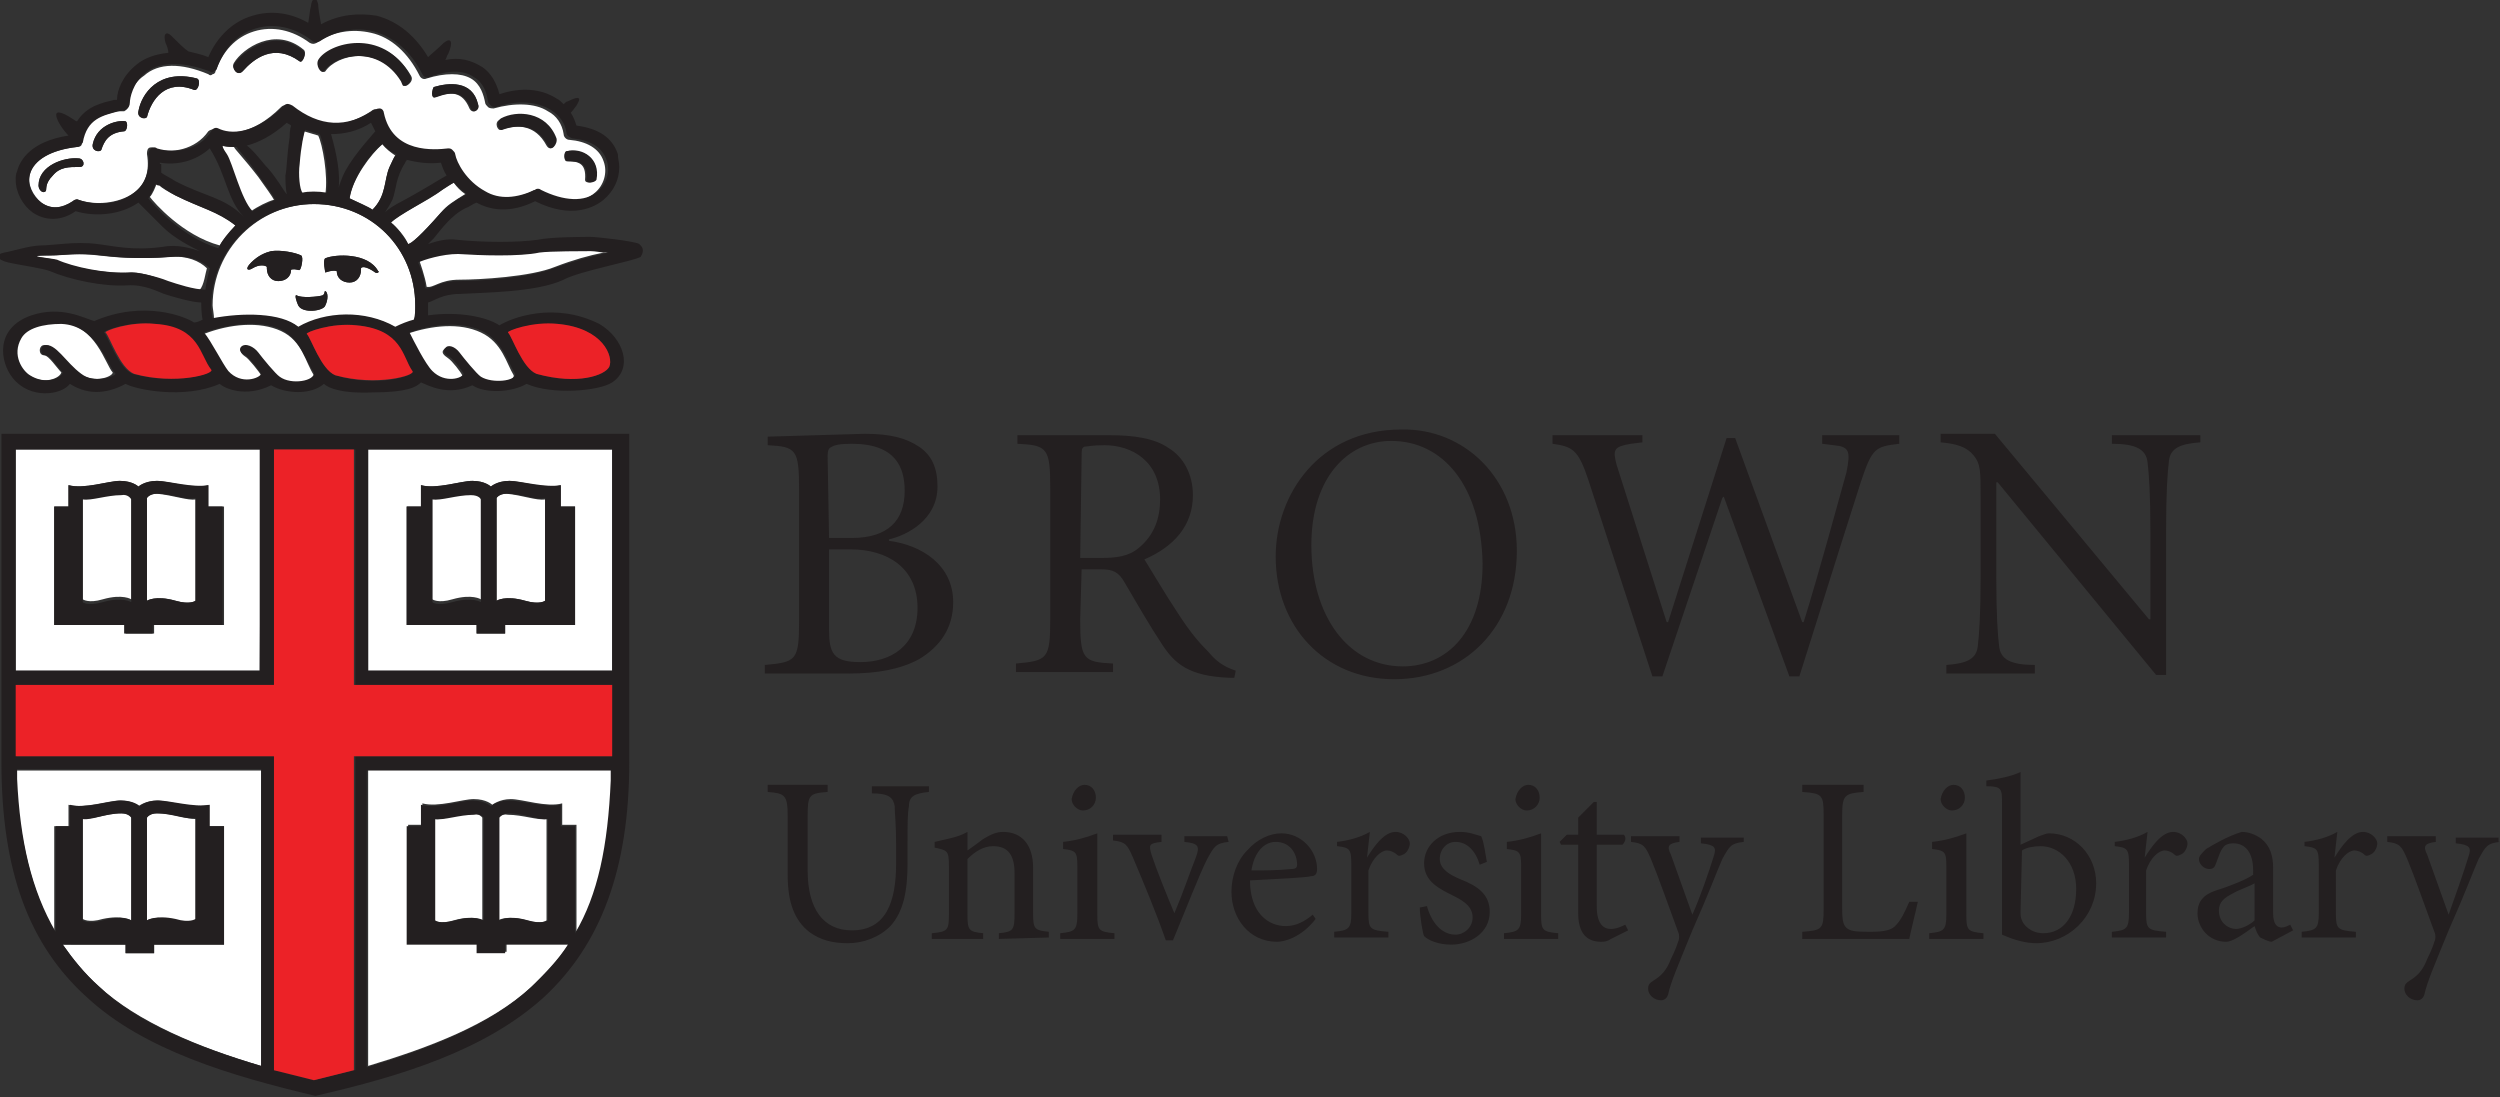
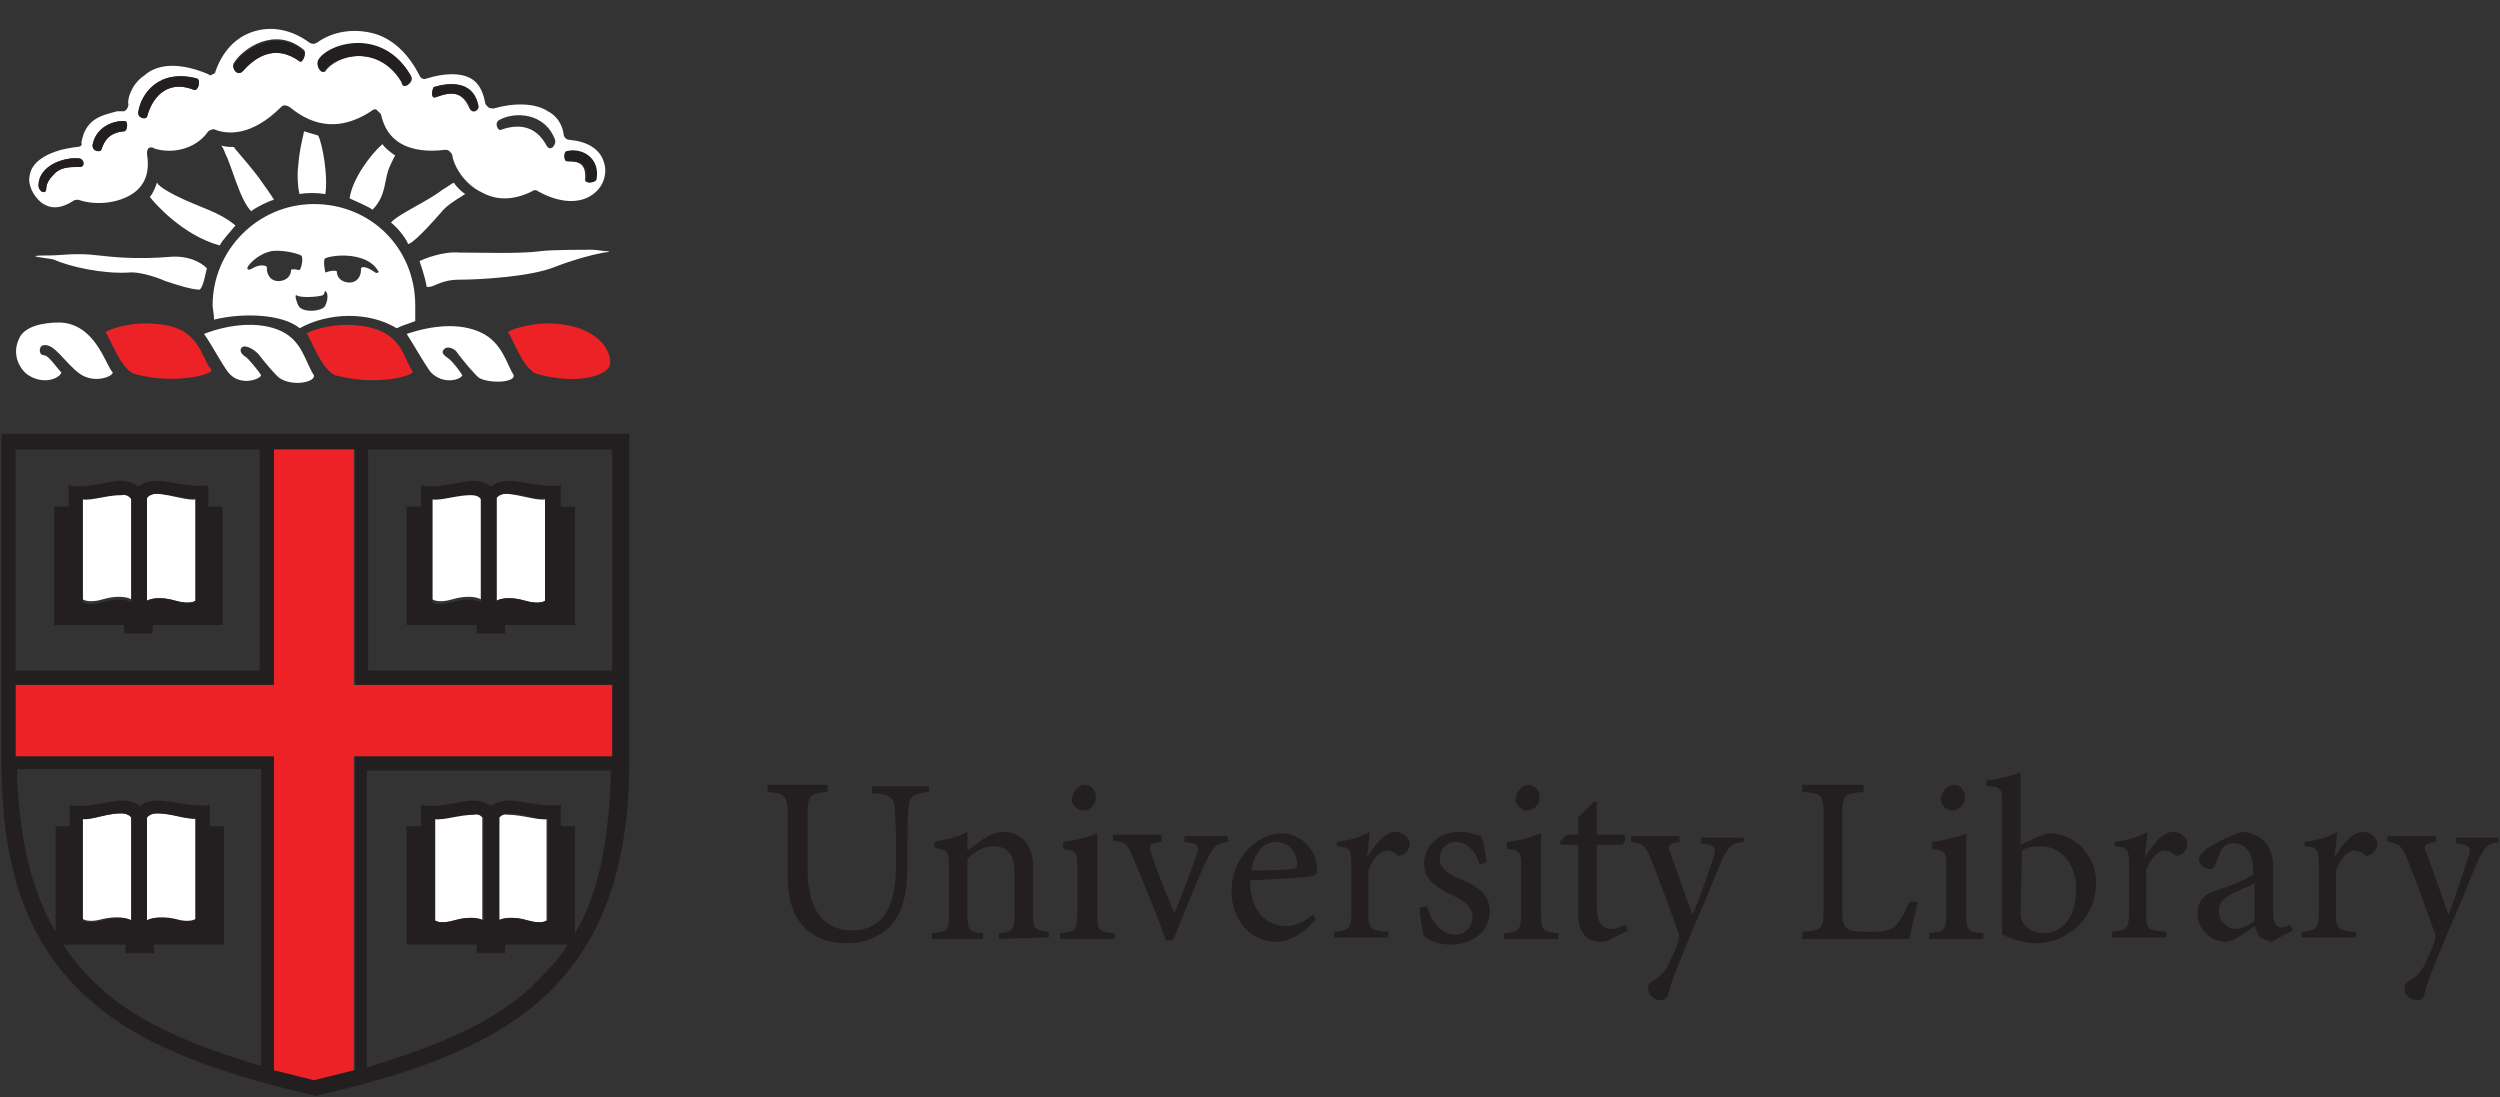
<svg xmlns="http://www.w3.org/2000/svg" version="1.1" id="Layer_1" x="0" y="0" viewBox="0 0 175.2 76.9" xml:space="preserve">
  <rect x="0" y="0" width="175.2" height="76.9" fill="#333333" stroke="none" />
  <style>.st0{fill:#fff}.st1{fill:#231f20}.st2{fill:#ec2227}</style>
  <path class="st0" d="M15.5 10.2c.1.1.2.3.3.6.4.7 1 3.2 1.8 4 .4-.3 1.2-.7 1.6-.8-.1-.2-.6-.9-1.1-1.6-1-1.3-1.7-2-1.7-2.1-.2 0-.6 0-.9-.1zM22.8 13.6c.2-1.3-.2-3.5-.5-4.1-.3-.1-.7-.2-1-.3 0 .2-.3 1.1-.4 2.4-.1.7 0 1.8.1 2 .5-.1 1.2-.1 1.8 0zM29.1 21.4c0-4-3.1-7.1-7.1-7.1-3.9 0-7.1 3.2-7.1 7.1 0 .2.1.6.1 1 2-.5 4.8-.4 6 .6 2-1.1 4.8-1.2 6.8 0 .4-.2.8-.3 1.3-.5v-1.1zm-8.7-2.5c0 .5-.4.8-.9.8s-.8-.4-.8-.9v-.1c-.1-.1-.5-.2-1 .1-.3.2-.6.1-.1-.4s1-.7 1.4-.8c.7-.1 1.7.1 2.1.3.2.1 0 1-.1 1 0 .1-.3-.1-.6 0zm2.4 2.5c-.1.4-1.6.6-1.9 0-.1-.2-.3-.8-.1-.7.3.2 1.5.1 1.8 0 .2-.1.1-.3.2-.3.2.1.2.6 0 1zm3.5-2.3c-.4-.3-.9-.5-1-.3v.1c0 .5-.3.9-.8.9s-.9-.3-.9-.8c-.3-.1-.8.1-.8.1s-.2-.9 0-1c.7-.3 3-.4 3.7.9.1 0 0 .2-.2.1zM26.8 10.1c-.8.7-2.1 2.4-2.3 3.8.4.2 1.4.6 1.6.8 1-1 .8-2.1 1.2-3 .2-.4.3-.7.4-.8-.3-.2-.7-.5-.9-.8zM31.8 12.8c-.2.1-.6.4-.8.5-1 .8-3.1 1.7-3.6 2.3.4.3 1 1 1.2 1.5.2 0 .9-.6 2.3-2.2.4-.5.9-.8 1.7-1.3-.3-.2-.6-.5-.8-.8zM14.5 18.8c-.5-.5-1.4-.9-2.6-.8-2.4.2-4.1 0-5-.1-1.6-.2-2.6 0-3.4 0-2.4 0 .1.2.3.3 1.1.5 3.4 1 5.2.9.9-.1 2.4.5 2.6.6.6.2 1.8.6 2.4.6.3-.3.4-1.2.5-1.5zM16.5 15.8c-1.2-1-2.4-1.2-4.2-2.1-.4-.2-1.1-.6-1.1-.7-.1 0-.1-.1-.2-.2-.1.3-.3.8-.5 1 .3.4 2.3 2.7 4.9 3.4.2-.4.7-.9 1.1-1.4zM42.4 17.6c-.1 0-.6-.1-.9-.1-.4 0-2.9 0-3.6.1-1.4.2-4.2.1-5.7.1-1.1-.1-2.4.4-2.8.6 0 0 .4 1.1.5 1.8.5.1.9-.5 2.3-.5s5-.2 6.7-.9c1.3-.5 2.4-.8 3.4-1 .2 0 .7-.1.1-.1z" />
  <path class="st0" d="M10.4 10.4c.1-.1.3-.1.4 0 1.2.4 2.9.1 3.8-1.2.1-.1.4-.2.5-.1.8.3 2.5.5 4.6-1.6.2-.2.4-.1.6 0C22.1 9 24 9.1 26 7.8c.1-.1.3-.2.4-.1l.3.3c.6 2.9 3.6 2.6 4.5 2.5.1 0 .2 0 .3.1.1.1.2.2.2.3.1.7.8 2 2.1 2.6 1.1.6 2.3.5 3.5-.1.1-.1.3-.1.4 0 1.6.9 3.1.9 4 .1.6-.5.9-1.4.6-2.2-.3-.9-1.2-1.4-2.4-1.5-.2 0-.4-.2-.4-.4-.1-.7-.5-1.3-1.1-1.6-.9-.6-2.4-.6-3.8-.2-.1 0-.3 0-.4-.1-.1-.1-.2-.2-.2-.3-.1-.5-.3-1.3-1-1.7-.7-.4-1.8-.4-3.1 0-.2.1-.4 0-.5-.2-.8-1.6-2-2.7-3.4-3-1.3-.3-2.7-.1-3.8.7-.2.1-.3.1-.5 0-1.2-.9-2.6-1.2-3.9-.8-1.3.4-2.2 1.4-2.7 2.8 0 .1-.1.2-.2.2-.1.1-.2.1-.3 0-1.9-.8-3.5-.8-4.5.1-.9.6-1.2 1.7-1.1 2 0 .2-.1.4-.3.5h-.5c-1.1.3-2.2.5-2.5 2.2.1.2-.1.3-.3.3-1.8.2-3.1.9-3.3 1.9-.2.7.2 1.5.8 2 .7.5 1.4.4 2.2-.1.1-.1.3-.1.4-.1 1.1.4 2.8.3 3.9-.5.8-.6 1.1-1.5.9-2.7 0-.1 0-.3.1-.4zm29.3.2c1.1-.2 2.4.5 2 2-.1.2-.7.3-.7 0 .1-1.2-.5-1.3-1.3-1.3-.2 0-.2-.7 0-.7zM35 8.4c1.1-.6 3.2-.5 3.9 1.4.1.3-.3.9-.6.4-.8-1.5-2.1-1.5-3.2-1.1-.2.1-.5-.5-.1-.7zm-4.6-2.3c1-.3 2.7-.5 3.1 1.2.1.5-.4.7-.6.3-.5-1.2-1.3-1.2-2.4-.8-.3.2-.2-.6-.1-.7zm-8-1.8c.7-1.2 4.5-2.3 6.4 1 .2.3-.1.6-.3.7-.2.1-.2-.1-.3-.3-1.6-2.6-4.6-1.9-5.4-.7-.2.2-.6-.4-.4-.7zm-6 .1c.6-1 2.9-2.6 4.9-.9.2.2-.1.9-.3.8-1.8-1.3-3.2-.2-4 .7-.4.4-.8-.3-.6-.6zM5.6 11.7c-.8 0-1.4 0-1.9.6-.6.6-.4 1-.5 1.1-.2.2-.5-.1-.5-.4 0-1.4 1.8-2 2.8-1.9.4 0 .5.6.1.6zm3.1-2.5c-1.1.1-1.4.7-1.6 1.3-.1.2-.7.1-.6-.4.3-1.4 1.8-1.7 2.3-1.6.2.1.1.7-.1.7zm1-1.4c.2-1.2 1.4-3 4.1-2.3.3.1.1.9-.2.8-2-.8-3 .7-3.3 1.9-.1.1-.7.1-.6-.4z" />
  <g>
    <path class="st0" d="M4.2 22.6c-1.3 0-2.4.3-2.8 1-.7 1.3.1 2.4.6 2.7 1.1.7 2.2.2 2.3-.2-.3-.3-.9-1.2-1.2-1.2-.4 0-.4-.6-.1-.7.8-.2 1.5 1.2 2.6 2 1 .7 2.3.2 2.3-.1-.5-.5-1.2-3.4-3.7-3.5zM30.2 26.1c.9.9 2.1.5 2.2.2-.1-.2-.7-1-1-1.2-.3-.2-.5-.4-.3-.6.2-.3.8-.1 1 .3.3.4 1.2 1.5 1.5 1.7.8.4 2.5.3 2.4-.2-.5-.8-.8-2.3-2.3-3-1.5-.7-3.4-.5-5.2.1.4.6 1.3 2.2 1.7 2.7zM19.7 23.2c-1.5-.7-3.6-.5-5.4.2.5.7 1.3 2.2 1.7 2.7.8 1 2.2.5 2.3.2-.1-.2-.9-1.2-1.1-1.3-.3-.2-.4-.4-.3-.6.2-.3.8 0 1.2.4.3.4 1.2 1.5 1.5 1.7.9.6 2.5.3 2.4-.2-.6-.9-.8-2.4-2.3-3.1z" />
  </g>
  <g>
    <path class="st0" d="M8.5 34.6c-1.1 0-2.1.5-2.7.3V42s.4.3 1.4 0c1.4-.4 2 0 2 0v-7.2c0 .2-.1-.2-.7-.2zM12.3 64.5c1.1.3 1.4 0 1.4 0v-7.1c-.6 0-1.6-.4-2.7-.4-.6 0-.7.3-.7.3v7.2s.6-.4 2 0zM35.5 34.6c-.6 0-.7.3-.7.3v7.2s.6-.4 2 0c1.1.3 1.4 0 1.4 0V35c-.6.1-1.6-.3-2.7-.4zM11 34.6c-.6 0-.7.3-.7.3v7.2s.6-.4 2 0c1.1.3 1.4 0 1.4 0V35c-.5.1-1.6-.3-2.7-.4zM9.2 64.5v-7.2S9 57 8.5 57c-1.1 0-2.1.5-2.7.3v7.1s.4.3 1.4 0c1.4-.3 2 .1 2 .1zM34.9 57.3v7.2s.6-.4 2 0c1.1.3 1.4 0 1.4 0v-7.1c-.6.1-1.7-.3-2.7-.3-.5-.1-.7.2-.7.2zM33 34.6c-1.1 0-2.1.5-2.7.3V42s.4.3 1.4 0c1.4-.4 2 0 2 0v-7.2c0 .2-.1-.2-.7-.2zM30.4 57.4v7.1s.4.3 1.4 0c1.4-.4 2 0 2 0v-7.2s-.2-.3-.7-.3c-1 0-2.1.5-2.7.4z" />
    <g>
-       <path class="st0" d="M42.9 31.5H25.8V47h17.1V31.5zm-2.6 12.3h-4.9v.6h-2v-.6h-4.9v-8.3h1V34c1.1.3 2.8-.3 3.6-.3.9 0 1.3.4 1.3.4s.5-.4 1.3-.4 2.5.6 3.6.3v1.5h1v8.3zM18.3 31.5H1.1V47h17.1l.1-15.5zm-2.6 12.3h-4.9v.6h-2v-.6h-5v-8.3h1V34c1.1.3 2.8-.3 3.6-.3.9 0 1.3.4 1.3.4s.5-.4 1.3-.4 2.5.6 3.6.3v1.5h1.1v8.3zM25.8 74.7c4.3-1.3 8.6-2.9 11.5-5.6 1-.9 1.9-1.9 2.6-3h-4.4v.6h-2v-.6h-4.9v-8.3h1v-1.5c1.1.3 2.8-.3 3.6-.3.9 0 1.3.4 1.3.4s.5-.4 1.3-.4 2.5.6 3.6.3v1.5h1v7.5c1.6-2.7 2.3-6.1 2.6-10.7v-.7H25.8v20.8zM3.8 65.3v-7.4h1v-1.5c1.1.3 2.8-.3 3.6-.3.9 0 1.3.4 1.3.4s.5-.4 1.3-.4 2.5.6 3.6.3v1.5h1.1v8.3h-4.9v.6h-2v-.6H4.4c.7 1 1.5 2 2.5 2.9 2.7 2.5 7 4.3 11.4 5.6V54H1.1v.7c.3 4.2 1.1 7.7 2.7 10.6z" />
-     </g>
+       </g>
  </g>
  <g>
-     <path class="st1" d="M44.8 17.1c-.3-.2-3-.5-3.4-.5-.4 0-2.8 0-3.7.2-1.4.2-3.8.2-5.7 0-.7-.1-1.4.1-2 .3l.4-.4c.5-.6 1.2-1.6 2.2-2.1.3-.1.5-.3.8-.4.9.5 2.3.8 4.1-.1 2.6 1.3 4.2.4 4.8-.1.7-.6 1.1-1.4 1.1-2.3 0-.3-.1-.6-.1-.9-.4-1.2-1.4-1.8-2.9-2-.1-.3-.2-.6-.4-.9.2-.2.3-.4.4-.5.1-.2.6-.9-.6-.3-.1 0-.2.1-.3.2-.2-.2-.3-.3-.5-.4-1.1-.7-2.5-.8-4-.3-.2-.8-.6-1.5-1.2-1.9-.8-.5-1.6-.7-2.6-.5.1-.1.1-.3.2-.4.4-.9.2-1.2-.3-.8-.5.5-.9.8-1.1 1-.9-1.5-2.1-2.5-3.6-2.9-1.3-.2-2.6-.1-3.9.6-.1-.6-.2-1.1-.2-1.4-.2-.8-.5-.2-.5.1-.1.3-.1.7-.2 1.2-1.2-.7-2.6-.9-3.9-.5-1.4.4-2.5 1.5-3.1 2.9-.5-.2-1-.3-1.4-.4-.3-.2-.7-.6-1.2-1.1-.3-.3-.6-.2-.4.5.1.2.2.5.2.7-1 .1-1.7.4-2.2.8-1 .8-1.4 1.8-1.4 2.5H8c-.8.2-1.9.4-2.6 1.5-.1 0-.2-.1-.2-.1-2.1-1.4-1.1.4-.4 1.1-2.6.4-3.4 1.7-3.6 2.5-.1.2-.1.4-.1.6 0 .9.5 1.8 1.2 2.3.9.6 2 .6 3-.1 1.3.4 3.1.3 4.4-.6l1.7 1.7c.8.8 2 1.4 2.6 1.7-.6-.2-1.6-.5-2.6-.3-2.2.3-3.6-.1-4.6-.2-1.5-.2-3.1.1-3.9.1-.8 0-2 .4-2.6.5-.6.1-.6.5.3.7.9.2 2.4.4 2.9.6 1.4.6 3.7 1.1 5.4 1 1.2-.1 2.3.5 2.6.6.6.2 2 .6 2.6.6 0 0 0 .8.1 1.2-.2.1-.4.2-.6.2-.6-.4-3.5-1.6-7-.1-.7-.2-2.3-1.1-4.4-.4C-.4 23 0 25.4.9 26.5c1.2 1.5 3.4 1.2 4 .4 1.4.9 2.8.6 3.9 0 .7.4 4.1 1.1 6.6 0 .3.3 1.8 1 3.6.1 1 .6 2.8.7 3.7-.1.3.3 1.3.7 3.4.6 2.5 0 3.1-.4 3.4-.7.5.2 1.9 1 3.6.2.9.6 2.8.5 3.8-.1 1.8.8 5.1.5 6-.1 1.5-1 .8-3.1-.9-4.1-3.2-1.6-6.2-.4-7 .1-.9-.6-2.9-1-5-.7v-.8-.1c.4-.1 1-.6 2.2-.6 1.6-.1 5.4-.1 7.3-1 1.1-.6 4.9-1.3 5.4-1.6.3-.5.1-.7-.1-.9zm-13.9-2.2c-1.4 1.6-2.1 2.2-2.3 2.2-.3-.5-.8-1.2-1.2-1.5.5-.5 2.6-1.6 3.6-2.3.1-.1.6-.4.8-.5.3.3.6.6.9.8-.9.5-1.3.8-1.8 1.3zm-19.7-3.5c1.2.2 2.5-.1 3.5-1 1.2 1.9 1.2 3.6 2.4 4.8-1.4-1.4-2.7-1.4-4.8-2.5-.3-.2-.9-.5-1-.6v-.6c-.1 0-.1 0-.1-.1zm8.9 2.2c0 .1-.6-.9-.7-1-.2-.3-.5-.7-.8-1-.5-.6-.9-1.1-1.3-1.4.8-.2 1.8-.7 2.8-1.6.1.1.2.1.3.2-.1.3-.1.6-.1.8-.2 1.3-.2 2.3-.3 2.7 0 .2 0 .9.1 1.3zm-1.9-1.2c.5.7 1 1.4 1.1 1.6-.4.2-1.2.5-1.6.8-.8-.8-1.4-3.4-1.8-4-.2-.3-.3-.4-.3-.6.3.1.7.1 1 .1 0 .1.7.8 1.6 2.1zm3.8 1.9c4 0 7.1 3.1 7.1 7.1 0 .3 0 .7-.1 1-.4.1-.9.3-1.3.5-2.1-1.2-4.9-1.1-6.8 0-1.2-1-3.9-1-6-.6-.1-.4-.1-.8-.1-1 .1-3.9 3.3-7 7.2-7zm-1-2.8c.1-1.3.3-2.2.4-2.4.3.1.6.2 1 .3.3.6.7 2.8.5 4.1-.6-.1-1.3-.1-1.7 0-.2-.2-.3-1.3-.2-2zm6.3.2c-.4.9-.2 2-1.2 3-.1-.1-1.2-.6-1.6-.8.2-1.4 1.4-3.1 2.3-3.8.3.3.6.6 1 .7-.2.2-.3.5-.5.9zm1.1-.3c0-.1.1-.1.1-.2.8.2 1.6.3 2.4.2.1.3.2.6.4.9-.4.2-1.6 1-3.5 2-.5.3-.8.5-.9.7.2-.3.4-.6.6-1 .3-.8.2-1.5.9-2.6zm-4.4 1c-.2.5-.3.8-.3 1 .2-1.1-.1-2.6-.5-4 .9 0 1.9-.2 2.8-.8l.3.6c-.5.6-1.8 2-2.3 3.2zM9.4 13.5c-1.1.9-2.8.9-3.9.5-.1-.1-.3 0-.4.1-.7.5-1.5.6-2.2.1s-1-1.3-.8-2c.3-1 1.5-1.7 3.3-1.9.2 0 .3-.2.4-.3.3-1.7 1.4-1.9 2.5-2.2l.5-.1c.2-.1.3-.3.3-.5 0-.3.2-1.4 1.1-2.1 1-.8 2.6-.8 4.5-.1.1.1.2.1.3 0 .1-.1.2-.1.2-.2.5-1.4 1.4-2.4 2.7-2.8 1.3-.4 2.7-.1 3.9.8.2.2.4.2.6.1 1.2-.8 2.6-1 3.8-.7 1.4.4 2.6 1.4 3.4 3 .1.2.3.3.5.2 1.3-.5 2.4-.5 3.1 0 .7.4.9 1.1 1 1.7 0 .1.1.2.2.3.1.1.2.1.4.1 1.4-.5 2.8-.4 3.8.2.6.4 1 .9 1.1 1.6 0 .2.2.3.4.4 1.2.1 2.1.6 2.4 1.5.3.8 0 1.7-.6 2.2-.9.8-2.4.7-4-.1-.1-.1-.3-.1-.4 0-1.3.6-2.5.7-3.5.1-1.3-.7-2-2-2.1-2.6 0-.1-.1-.2-.2-.3-.1-.1-.2-.1-.3-.1-.9.1-3.9.4-4.5-2.5 0-.1-.1-.3-.3-.3s-.3.1-.4.1c-1.9 1.3-3.8 1.2-5.7-.3-.2-.1-.4-.2-.6 0-2.1 2.1-3.8 2-4.6 1.6-.2-.1-.4 0-.5.2-.8 1.3-2.5 1.6-3.8 1.2-.1-.1-.3-.1-.4 0-.1.1-.2.2-.2.4.1 1.2-.2 2.1-1 2.7zm1 .4c.2-.3.4-.7.5-1 .1.1.2.1.3.1 0 0 .7.5 1.1.7 1.8.9 2.9 1.1 4.2 2.1-.5.5-.9 1-1.2 1.6-2.6-.8-4.6-3.1-4.9-3.5zm1.4 5.8c-.2-.1-1.7-.6-2.6-.6-1.8.1-4.1-.4-5.2-.9-.3-.1-2.8-.3-.3-.3.8 0 1.8-.2 3.4 0 .9.1 2.5.3 5 .1 1.2-.1 2.1.3 2.6.8-.1.4-.3 1.2-.3 1.5-.8 0-2-.4-2.6-.6zm-6.1 6.5c-1.1-.8-1.8-2.2-2.6-2-.3.1-.3.7.1.7.3 0 .8.8 1.2 1.2-.1.4-1.2.9-2.3.2-.5-.3-1.3-1.4-.6-2.6.4-.7 1.5-1 2.8-1 2.5.1 3.2 2.9 3.8 3.5-.1.2-1.5.7-2.4 0zm3.6 0c-1-.4-1.7-2.6-2-2.9-.1-.1 1.7-.8 3.5-.6 3.1.3 3.1 2.2 3.9 3.2.4.3-2.5 1.1-5.4.3zm10.3.2c-.3-.2-1.2-1.3-1.5-1.7-.3-.4-.9-.7-1.2-.4-.2.2 0 .5.3.6.3.2 1 1.1 1.1 1.3-.1.3-1.4.8-2.3-.2-.4-.5-1.2-2.1-1.7-2.7 1.8-.6 3.9-.9 5.4-.2 1.4.7 1.7 2.2 2.3 3 .1.6-1.6.9-2.4.3zm3.9-.1c-1-.4-1.7-2.6-2-2.9-.1-.1 1.7-.8 3.5-.6 3.1.3 3.1 2.2 3.9 3.2.3.3-2.5 1.2-5.4.3zm15.6-3.6c3.1.3 3.9 2.3 3.6 3-.3.6-2.2 1.3-5.1.5-1-.4-1.7-2.6-2-2.9-.1-.1 1.7-.7 3.5-.6zm-5.3.5c1.4.7 1.8 2.2 2.3 3 .1.5-1.6.7-2.4.2-.3-.2-1.2-1.3-1.5-1.7-.3-.4-.8-.6-1-.3-.2.2 0 .5.3.6.3.2.9 1 1 1.2-.1.3-1.3.7-2.2-.2-.5-.5-1.3-2.1-1.6-2.7 1.7-.6 3.6-.8 5.1-.1zm8.4-5.4c-.9.2-2 .5-3.4 1-1.8.7-5.3.9-6.7.9-1.4 0-1.8.6-2.3.5 0-.8-.5-1.8-.5-1.8.4-.2 1.7-.6 2.8-.6 1.5.1 4.3.2 5.7-.1.7-.1 3.2-.1 3.6-.1.3 0 .8.1.9.1.7-.1.2 0-.1.1z" />
-     <path class="st1" d="M5.6 11.7c-.8 0-1.4 0-1.9.6-.6.6-.4 1-.5 1.1-.2.2-.5-.1-.5-.4 0-1.4 1.8-2 2.8-1.9.4 0 .5.6.1.6M8.7 9.2c-1.1.1-1.4.7-1.6 1.3-.1.2-.7.1-.6-.4.3-1.4 1.8-1.7 2.3-1.6.2.1.1.7-.1.7M13.6 6.3c-2-.8-3 .7-3.3 1.9-.1.2-.7.1-.6-.4.2-1.2 1.4-3 4.1-2.3.3.1.1.9-.2.8M21 4.3c-1.8-1.3-3.2-.2-4 .7-.4.4-.8-.3-.6-.5.7-1 2.9-2.6 4.9-.9.2.1-.1.9-.3.7M28.4 6c-.2.1-.2-.1-.3-.3-1.6-2.6-4.6-1.9-5.4-.7-.2.2-.6-.4-.4-.8.7-1.2 4.5-2.3 6.4 1 .2.4 0 .7-.3.8M33 7.6c-.5-1.2-1.3-1.2-2.4-.8-.5.2-.3-.6-.2-.7 1-.3 2.7-.5 3.1 1.2.2.4-.4.7-.5.3M38.4 10.2c-.8-1.5-2.1-1.5-3.2-1.1-.2.1-.5-.5-.1-.8 1.1-.6 3.2-.5 3.9 1.4.1.4-.4 1-.6.5M41.8 12.6c-.1.2-.7.3-.7 0 .1-1.2-.5-1.3-1.3-1.3-.3 0-.3-.6-.1-.7 1.1-.3 2.4.5 2.1 2" />
+     <path class="st1" d="M5.6 11.7c-.8 0-1.4 0-1.9.6-.6.6-.4 1-.5 1.1-.2.2-.5-.1-.5-.4 0-1.4 1.8-2 2.8-1.9.4 0 .5.6.1.6M8.7 9.2c-1.1.1-1.4.7-1.6 1.3-.1.2-.7.1-.6-.4.3-1.4 1.8-1.7 2.3-1.6.2.1.1.7-.1.7M13.6 6.3c-2-.8-3 .7-3.3 1.9-.1.2-.7.1-.6-.4.2-1.2 1.4-3 4.1-2.3.3.1.1.9-.2.8M21 4.3c-1.8-1.3-3.2-.2-4 .7-.4.4-.8-.3-.6-.5.7-1 2.9-2.6 4.9-.9.2.1-.1.9-.3.7M28.4 6c-.2.1-.2-.1-.3-.3-1.6-2.6-4.6-1.9-5.4-.7-.2.2-.6-.4-.4-.8.7-1.2 4.5-2.3 6.4 1 .2.4 0 .7-.3.8M33 7.6c-.5-1.2-1.3-1.2-2.4-.8-.5.2-.3-.6-.2-.7 1-.3 2.7-.5 3.1 1.2.2.4-.4.7-.5.3M38.4 10.2M41.8 12.6c-.1.2-.7.3-.7 0 .1-1.2-.5-1.3-1.3-1.3-.3 0-.3-.6-.1-.7 1.1-.3 2.4.5 2.1 2" />
    <g>
-       <path class="st1" d="M20.4 18.9c0 .5-.4.8-.9.8s-.8-.4-.8-.9v-.1c-.1-.1-.5-.2-1 .1-.3.2-.6.1-.1-.4s1-.7 1.4-.8c.7-.1 1.7.1 2.1.3.2.1 0 1-.1 1 0 .1-.3-.1-.6 0M22.8 21.4c-.1.4-1.6.6-1.9 0-.1-.2-.3-.8-.1-.7.3.2 1.5.1 1.8 0 .2-.1.1-.3.2-.3.2.1.2.6 0 1M26.3 19.1c-.4-.3-.9-.5-1-.3v.1c0 .5-.3.9-.8.9s-.9-.3-.9-.8c-.3-.1-.8.1-.8.1s-.2-.9 0-1c.7-.3 3-.4 3.7.9.1 0 0 .2-.2.1" />
-     </g>
+       </g>
    <g>
      <path class="st1" d="M25.8 31.5h17.1V47H25.8V31.5zm-24.7 0h17.1V47H1.1V31.5zm17.2 43.2c-4.4-1.3-8.7-3-11.4-5.6-1-.9-1.8-1.9-2.5-2.9h4.4v.6h2v-.6h4.9v-8.3h-1v-1.5c-1.1.2-2.8-.3-3.6-.3-.9 0-1.3.4-1.3.4s-.4-.4-1.3-.4c-.8 0-2.5.6-3.6.3v1.5h-1v7.4c-1.7-2.9-2.5-6.4-2.7-10.7v-.7h17.1v20.8zM5.8 64.5v-7.1c.6.1 1.6-.4 2.7-.4.6 0 .7.3.7.3v7.2s-.6-.4-2 0c-1 .3-1.4 0-1.4 0zm4.5 0v-7.2s.2-.3.7-.3c1.1 0 2.1.5 2.7.3v7.1s-.4.3-1.4 0c-1.4-.3-2 .1-2 .1zM24.8 75l-2.8.7-2.8-.7V53h-18v-5h18V31.5h5.7V48h18v5h-18v22zm15.5-9.6v-7.5h-1v-1.5c-1.1.2-2.8-.3-3.6-.3-.9 0-1.3.4-1.3.4s-.4-.4-1.3-.4c-.8 0-2.5.6-3.6.3v1.5h-1v8.3h4.9v.6h2v-.6h4.4c-.7 1.1-1.6 2-2.6 3-2.9 2.7-7.2 4.3-11.5 5.6V54h17.1v.7c-.2 4.6-.9 8-2.5 10.7zm-1.9-8v7.1s-.4.3-1.4 0c-1.4-.4-2 0-2 0v-7.2s.2-.3.7-.3c1 0 2.1.5 2.7.4zm-4.5-.1v7.2s-.6-.4-2 0c-1.1.3-1.4 0-1.4 0v-7.1c.6.1 1.7-.3 2.7-.3.5-.1.7.2.7.2zM.1 30.4v23c0 7.6 1.9 12.8 6 16.5 4 3.7 10.1 5.5 16 6.9 6.1-1.4 11.9-3.2 16-6.9 4-3.7 6-9 6-16.5v-23H.1z" />
      <path class="st1" d="M14.6 35.5V34c-1.1.2-2.8-.3-3.6-.3-.9 0-1.3.4-1.3.4s-.4-.4-1.3-.4c-.8 0-2.5.6-3.6.3v1.5h-1v8.3h4.9v.6h2v-.6h4.9v-8.3h-1zm-5.4 6.7s-.6-.4-2 0c-1.1.3-1.4 0-1.4 0V35c.6.1 1.7-.3 2.7-.3.5-.1.7.3.7.3v7.2zm4.5-.1s-.4.3-1.4 0c-1.4-.4-2 0-2 0v-7.2s.2-.3.7-.3c1.1 0 2.1.5 2.7.3v7.2zM39.3 35.5V34c-1.1.2-2.8-.3-3.6-.3-.9 0-1.3.4-1.3.4s-.4-.4-1.3-.4c-.8 0-2.5.6-3.6.3v1.5h-1v8.3h4.9v.6h2v-.6h4.9v-8.3h-1zm-5.6 6.7s-.6-.4-2 0c-1.1.3-1.4 0-1.4 0V35c.6.1 1.7-.3 2.7-.3.6 0 .7.3.7.3v7.2zm4.5-.1s-.4.3-1.4 0c-1.4-.4-2 0-2 0v-7.2s.2-.3.7-.3c1.1 0 2.1.5 2.7.3v7.2z" />
    </g>
  </g>
  <g>
    <path class="st2" d="M19.2 75l2.8.7 2.8-.7V53h18.1v-5H24.8V31.5h-5.6V48H1.1v5h18.1zM10.9 22.7c-1.8-.2-3.6.5-3.5.6.3.3 1 2.5 2 2.9 2.9.8 5.7 0 5.4-.3-.8-1-.8-3-3.9-3.2zM25 22.8c-1.8-.2-3.6.5-3.5.6.3.3 1 2.5 2 2.9 2.9.8 5.7 0 5.4-.3-.7-1-.7-2.9-3.9-3.2zM37.6 26.2c2.9.8 4.8.1 5.1-.5.3-.7-.4-2.7-3.6-3-1.8-.2-3.6.5-3.5.6.3.3 1 2.5 2 2.9z" />
  </g>
  <g>
    <path class="st1" d="M65.1 55.5c-1 .1-1.4.3-1.4 1-.1.5-.1 1.2-.1 2.7v1.3c0 2-.3 3.4-1.2 4.4-.8.8-1.9 1.2-3 1.2-1 0-1.9-.2-2.7-.8-1-.8-1.5-2-1.5-4v-4.1c0-1.5-.2-1.6-1.4-1.7V55H58v.5c-1.3.1-1.4.2-1.4 1.7V61c0 2.7 1.1 4.2 3.1 4.2 2.4 0 3.1-2 3.1-4.7v-1.3c0-1.5-.1-2.2-.1-2.7-.1-.6-.4-.9-1.6-.9v-.5h4v.4zM70 65.8v-.4c1-.1 1.1-.2 1.1-1.4v-2.8c0-1.2-.4-1.9-1.5-1.9-.7 0-1.3.4-1.8.9v3.9c0 1.1.1 1.2 1.1 1.3v.4h-3.6v-.4c1.1-.1 1.2-.2 1.2-1.3v-3.4c0-1.1-.1-1.1-1-1.3V59c.8-.2 1.6-.3 2.3-.7v1.3c.3-.2.7-.5 1.1-.8.5-.3.9-.5 1.4-.5 1.3 0 2.1.9 2.1 2.5V64c0 1.1.1 1.2 1.1 1.3v.4l-3.5.1zM74.3 65.8v-.4c1-.1 1.2-.2 1.2-1.3v-3.4c0-1-.1-1.1-1-1.2V59c.9-.1 1.6-.3 2.4-.6v5.7c0 1.1.1 1.2 1.2 1.3v.4h-3.8zM76 55c.5 0 .8.4.8.9s-.4.9-.9.9c-.4 0-.8-.4-.8-.8.1-.6.5-1 .9-1zM86.1 59c-.9.1-1 .3-1.5 1.2-.6 1.2-1.4 3.3-2.4 5.7h-.5c-.7-2-1.5-3.9-2.3-5.8-.4-.9-.5-1.1-1.4-1.2v-.4h3.4v.5c-.9.1-.9.2-.7.9.4 1.2 1.1 2.9 1.6 4.1.6-1.4 1.1-2.9 1.5-3.9.3-.8.2-1-.8-1.1v-.4h3l.1.4zM92.2 64.4c-1 1.3-2.2 1.6-2.7 1.6-2 0-3.2-1.7-3.2-3.5 0-1.1.4-2.2 1.1-2.9.7-.8 1.6-1.2 2.4-1.2 1.4 0 2.5 1.2 2.5 2.5 0 .3-.1.5-.4.5-.3.1-2.4.2-4.3.3 0 2.3 1.3 3.2 2.5 3.2.7 0 1.3-.3 1.9-.8l.2.3zM89.4 59c-.8 0-1.5.7-1.7 2 .9 0 1.8 0 2.8-.1.3 0 .4-.1.4-.3 0-.8-.5-1.6-1.5-1.6zM95.8 60.1c.5-.8 1.2-1.8 2-1.8.6 0 1 .5 1 .8 0 .3-.2.7-.5.8-.2.1-.3.1-.4 0-.2-.2-.5-.3-.7-.3-.4 0-1 .5-1.3 1.4v3c0 1.1.1 1.2 1.4 1.3v.4h-3.8v-.4c1-.1 1.2-.2 1.2-1.3v-3.4c0-1.1-.1-1.2-1-1.3V59c.8-.1 1.6-.3 2.3-.7l-.2 1.8zM103.7 60.6c-.3-1-.9-1.6-1.7-1.6-.6 0-1.1.5-1.1 1.2s.7 1.1 1.4 1.4c1.3.5 2.1 1.1 2.1 2.3 0 1.5-1.4 2.3-2.7 2.3-.9 0-1.6-.3-1.9-.6-.1-.2-.3-1.4-.3-2l.5-.1c.3 1.1 1 2 2 2 .6 0 1.2-.5 1.2-1.2s-.5-1.1-1.3-1.5c-1-.5-2.1-1-2.1-2.3 0-1.2 1-2.2 2.5-2.2.7 0 1.1.2 1.5.3.2.4.3 1.3.4 1.8l-.5.2zM105.4 65.8v-.4c1-.1 1.2-.2 1.2-1.3v-3.4c0-1-.1-1.1-1-1.2V59c.9-.1 1.6-.3 2.4-.6v5.7c0 1.1.1 1.2 1.2 1.3v.4h-3.8zm1.7-10.8c.5 0 .8.4.8.9s-.4.9-.9.9c-.4 0-.8-.4-.8-.8.1-.6.5-1 .9-1zM112.9 65.8c-.3.2-.5.2-.7.2-1 0-1.6-.6-1.6-2v-4.8h-1.2l-.1-.2.5-.5h.8v-1.2l1.1-1.1h.2v2.3h1.9c.2.2.1.5-.1.7h-1.8v4.3c0 1.3.5 1.6 1 1.6.4 0 .8-.2 1-.3l.2.4-1.2.6zM122.2 59c-.9.1-1 .3-1.5 1.2-.4.9-.9 2.3-2.1 5-1.1 2.7-1.5 3.6-1.7 4.5-.1.3-.3.4-.5.4-.5 0-.9-.4-.9-.8 0-.3.1-.4.4-.6.5-.3.9-.7 1.2-1.5.3-.6.4-.9.5-1.2.1-.2.1-.5 0-.7-.7-1.9-1.4-3.9-1.9-5.1-.4-.9-.5-1.1-1.4-1.2v-.4h3.4v.4c-.8.1-.9.3-.6.9l1.5 4.2c.5-1.1 1.2-3.1 1.5-4.1.2-.6.1-.8-.9-.9v-.4h3v.3zM134.4 63.2c-.1.5-.5 2.1-.6 2.6h-7.5v-.5c1.4-.1 1.5-.2 1.5-1.6v-6.6c0-1.4-.1-1.5-1.5-1.6V55h4.3v.5c-1.3.1-1.5.2-1.5 1.6v6.6c0 .9.1 1.2.4 1.4.3.2.9.2 1.6.2.9 0 1.5-.1 1.8-.5.3-.3.6-.9.9-1.6h.6zM135.2 65.8v-.4c1-.1 1.2-.2 1.2-1.3v-3.4c0-1-.1-1.1-1-1.2V59c.9-.1 1.6-.3 2.4-.6v5.7c0 1.1.1 1.2 1.2 1.3v.4h-3.8zm1.7-10.8c.5 0 .8.4.8.9s-.4.9-.9.9c-.4 0-.8-.4-.8-.8.1-.6.5-1 .9-1zM142.9 58.6c.3-.1.5-.2.7-.2 1.8 0 3.3 1.5 3.3 3.5 0 2.4-2 4.2-4.2 4.2-.7 0-1.5-.2-2.4-.6v-9.2c0-1 0-1.2-1.1-1.2v-.4c.8-.1 1.8-.3 2.4-.6v5.1l1.3-.6zm-1.3 5.3c0 .2 0 .4.1.6.1.3.6.9 1.5.9 1.4 0 2.3-1.2 2.3-3.1 0-1.9-1.2-3-2.5-3-.5 0-1 .1-1.3.3l-.1 4.3zM150.3 60.1c.5-.8 1.2-1.8 2-1.8.6 0 1 .5 1 .8 0 .3-.2.7-.5.8-.2.1-.3.1-.4 0-.2-.2-.5-.3-.7-.3-.4 0-1 .5-1.3 1.4v3c0 1.1.1 1.2 1.4 1.3v.4H148v-.4c1-.1 1.2-.2 1.2-1.3v-3.4c0-1.1-.1-1.2-1-1.3V59c.8-.1 1.6-.3 2.3-.7l-.2 1.8zM159.2 66c-.2 0-.6-.2-.8-.3-.2-.2-.3-.5-.4-.8-.7.5-1.5 1.1-2 1.1-1.2 0-2-1-2-2 0-.8.4-1.3 1.3-1.6 1-.3 2.2-.8 2.6-1.1V61c0-1.2-.5-1.9-1.4-1.9-.3 0-.6.1-.7.3-.2.2-.3.6-.5 1.1-.1.3-.2.4-.5.4s-.7-.3-.7-.7c0-.2.2-.4.5-.7.5-.3 1.5-.9 2.5-1.2.5 0 1 .2 1.4.5.6.5.8 1.2.8 2V64c0 .8.3 1 .6 1 .2 0 .4-.1.6-.2l.2.4-1.5.8zm-1.2-4.1c-.3.2-1.2.5-1.5.7-.6.3-1 .6-1 1.2 0 .9.7 1.3 1.2 1.3.4 0 1-.3 1.3-.6v-2.6zM163.6 60.1c.5-.8 1.2-1.8 2-1.8.6 0 1 .5 1 .8 0 .3-.2.7-.5.8-.2.1-.3.1-.4 0-.2-.2-.5-.3-.7-.3-.4 0-1 .5-1.3 1.4v3c0 1.1.1 1.2 1.4 1.3v.4h-3.8v-.4c1-.1 1.2-.2 1.2-1.3v-3.4c0-1.1-.1-1.2-1-1.3V59c.8-.1 1.6-.3 2.3-.7l-.2 1.8zM175.2 59c-.9.1-1 .3-1.5 1.2-.4.9-.9 2.3-2.1 5-1.1 2.7-1.5 3.6-1.7 4.5-.1.3-.3.4-.5.4-.5 0-.9-.4-.9-.8 0-.3.1-.4.4-.6.5-.3.9-.7 1.2-1.5.3-.6.4-.9.5-1.2.1-.2.1-.5 0-.7-.7-1.9-1.4-3.9-1.9-5.1-.4-.9-.5-1.1-1.4-1.2v-.4h3.4v.4c-.8.1-.9.3-.6.9l1.5 4.2c.4-1.1 1.1-3.1 1.4-4.1.2-.6.1-.8-.9-.9v-.4h3v.3z" />
  </g>
  <g>
-     <path class="st1" d="M58.1 38.5v5.6c0 1.7.3 2.3 2.2 2.3 2.1 0 4-1.1 4-3.8 0-2.8-2.1-4.1-4.7-4.1h-1.5zm0-.8h1.6c2.5 0 3.7-1.2 3.7-3.3 0-1.6-.6-3.3-3.7-3.3-.9 0-1.2.1-1.4.2-.2.1-.3.2-.3.7l.1 5.7zm2.5-7.3c1.8 0 2.9.3 3.8.9.9.6 1.3 1.5 1.3 2.8 0 2.3-2.1 3.4-3.4 3.7v.1c2.3.3 4.5 1.7 4.5 4.3 0 1.8-.9 3.1-2.4 4-1.3.7-2.9 1-4.9 1h-5.9v-.6c2.2-.2 2.4-.3 2.4-3.1v-9.2c0-2.8-.2-3-2.2-3.1v-.6l6.8-.2zM75.7 39.1h1.5c1 0 1.9-.1 2.6-.7 1.1-.9 1.5-2.1 1.5-3.4 0-2.7-2-3.8-3.9-3.8-.9 0-1.2.1-1.4.1-.2.1-.2.2-.2.7l-.1 7.1zm0 4.3c0 2.8.2 3 2.3 3.1v.6h-6.8v-.6c2.2-.2 2.4-.3 2.4-3.1v-9.2c0-2.8-.2-3-2.3-3.1v-.6h6.5c1.6 0 3.1.2 4.1.9 1 .6 1.7 1.8 1.7 3.3 0 2.1-1.3 3.6-3.4 4.5.5.8 1.5 2.5 2.3 3.7.9 1.4 1.5 2.1 2.2 2.8.5.6 1 1 1.9 1.3l-.1.5h-.3c-2.9-.1-3.9-1-4.8-2.4-.8-1.2-1.9-3.1-2.6-4.3-.4-.7-.8-.9-1.6-.9h-1.4l-.1 3.5zM97.5 30.9c-3 0-5.6 2.5-5.6 7.3 0 5 2.6 8.5 6.4 8.5 3.1 0 5.6-2.4 5.6-7.2-.1-5.5-2.8-8.6-6.4-8.6m8.8 7.7c0 5.4-3.7 9-8.6 9-4.9 0-8.3-3.7-8.3-8.6 0-4.3 3-8.9 8.8-8.9 4.4-.1 8.1 3.4 8.1 8.5M115.1 31l-.8.1c-1.2.2-1.3.4-1 1.5l3.5 11h.1l4.1-12.9h.6l4.7 12.9h.1c1-3.2 2.5-8.7 3-10.5.3-1.5.2-1.8-.9-1.9l-.8-.1v-.6h5.4v.6c-1.7.2-1.9.3-2.7 2.7-.2.6-2.1 6.6-4.3 13.6h-.7l-4.6-12.6-.1.1-4.2 12.5h-.7l-4.5-13.8c-.7-2.1-1.1-2.3-2.5-2.5v-.6h6.3v.5zM151.8 47.3h-.7L140 33.8h-.1v6.6c0 2.7.1 4.1.2 4.9.1.9.8 1.3 2.5 1.3v.6h-6.2v-.6c1.4-.1 2.1-.4 2.2-1.3.1-.8.2-2.2.2-4.9v-5.6c0-1.8 0-2.3-.5-2.9-.5-.6-1.2-.8-2.3-.9v-.6h3.8l10.8 13h.1v-6.1c0-2.7-.1-4.1-.2-4.9-.1-.9-.8-1.3-2.5-1.3v-.6h6.2v.5c-1.4.1-2.1.4-2.2 1.3-.1.8-.2 2.2-.2 4.9v10.1z" />
-   </g>
+     </g>
</svg>